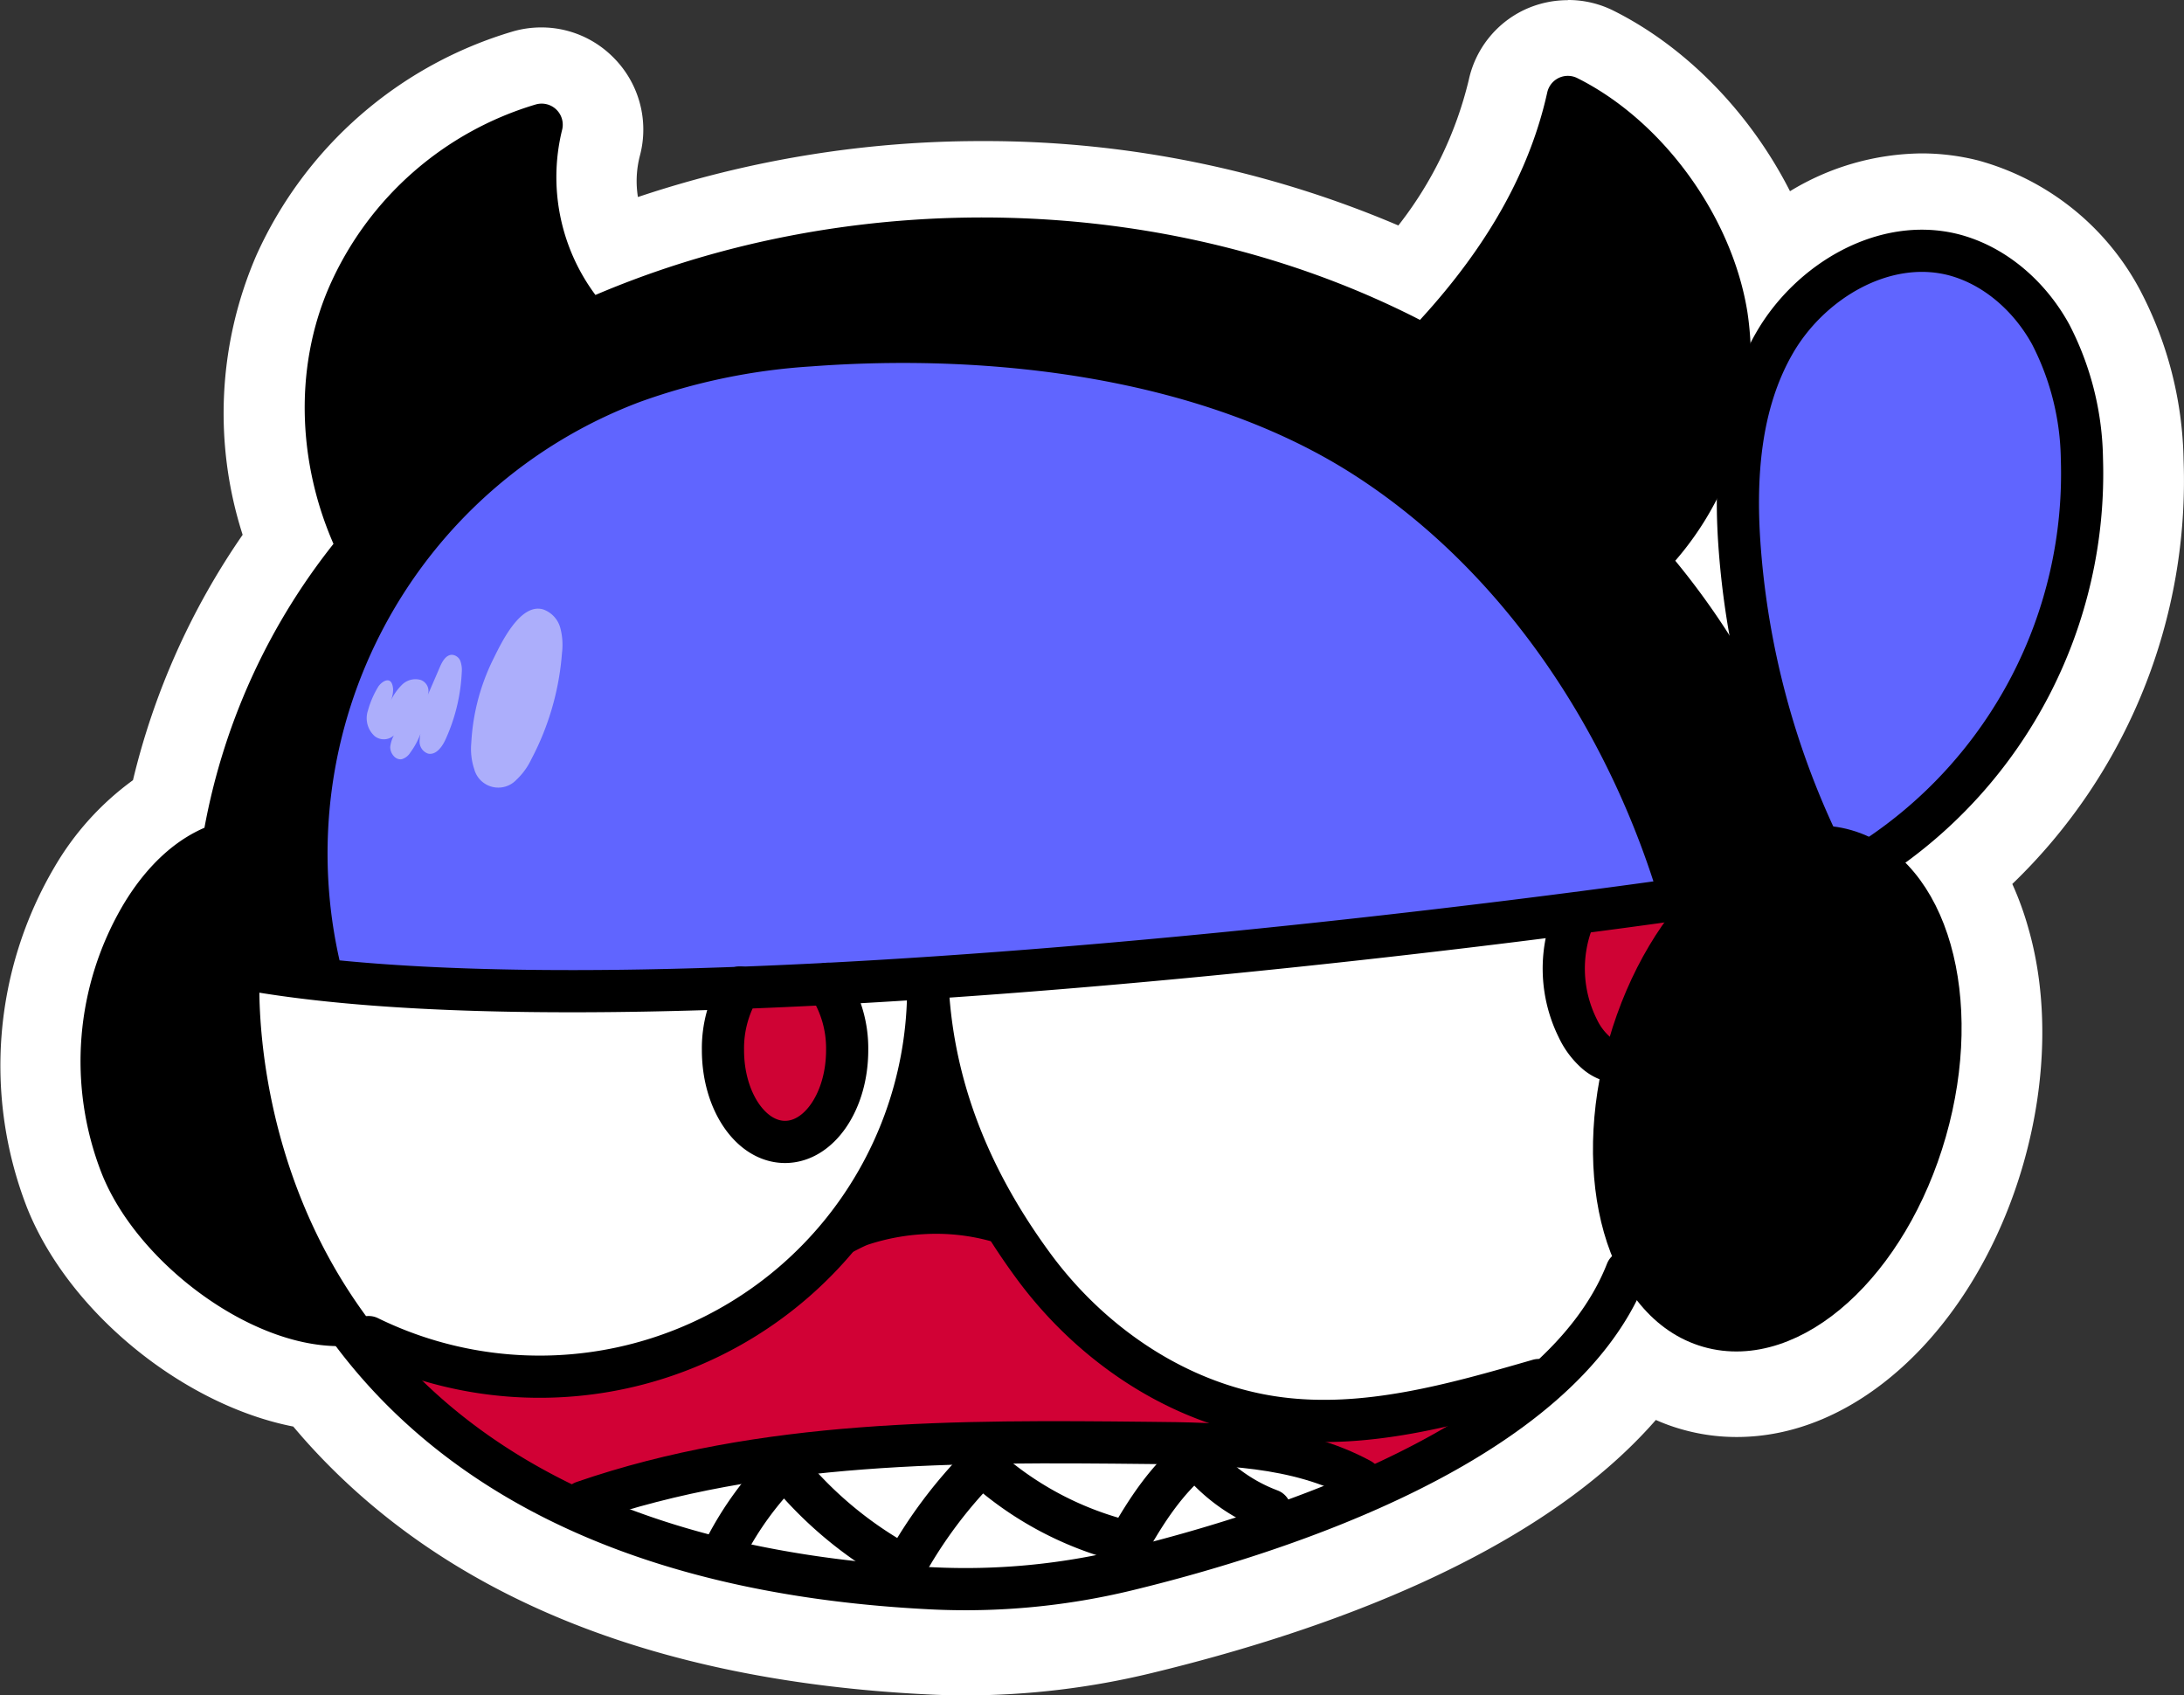
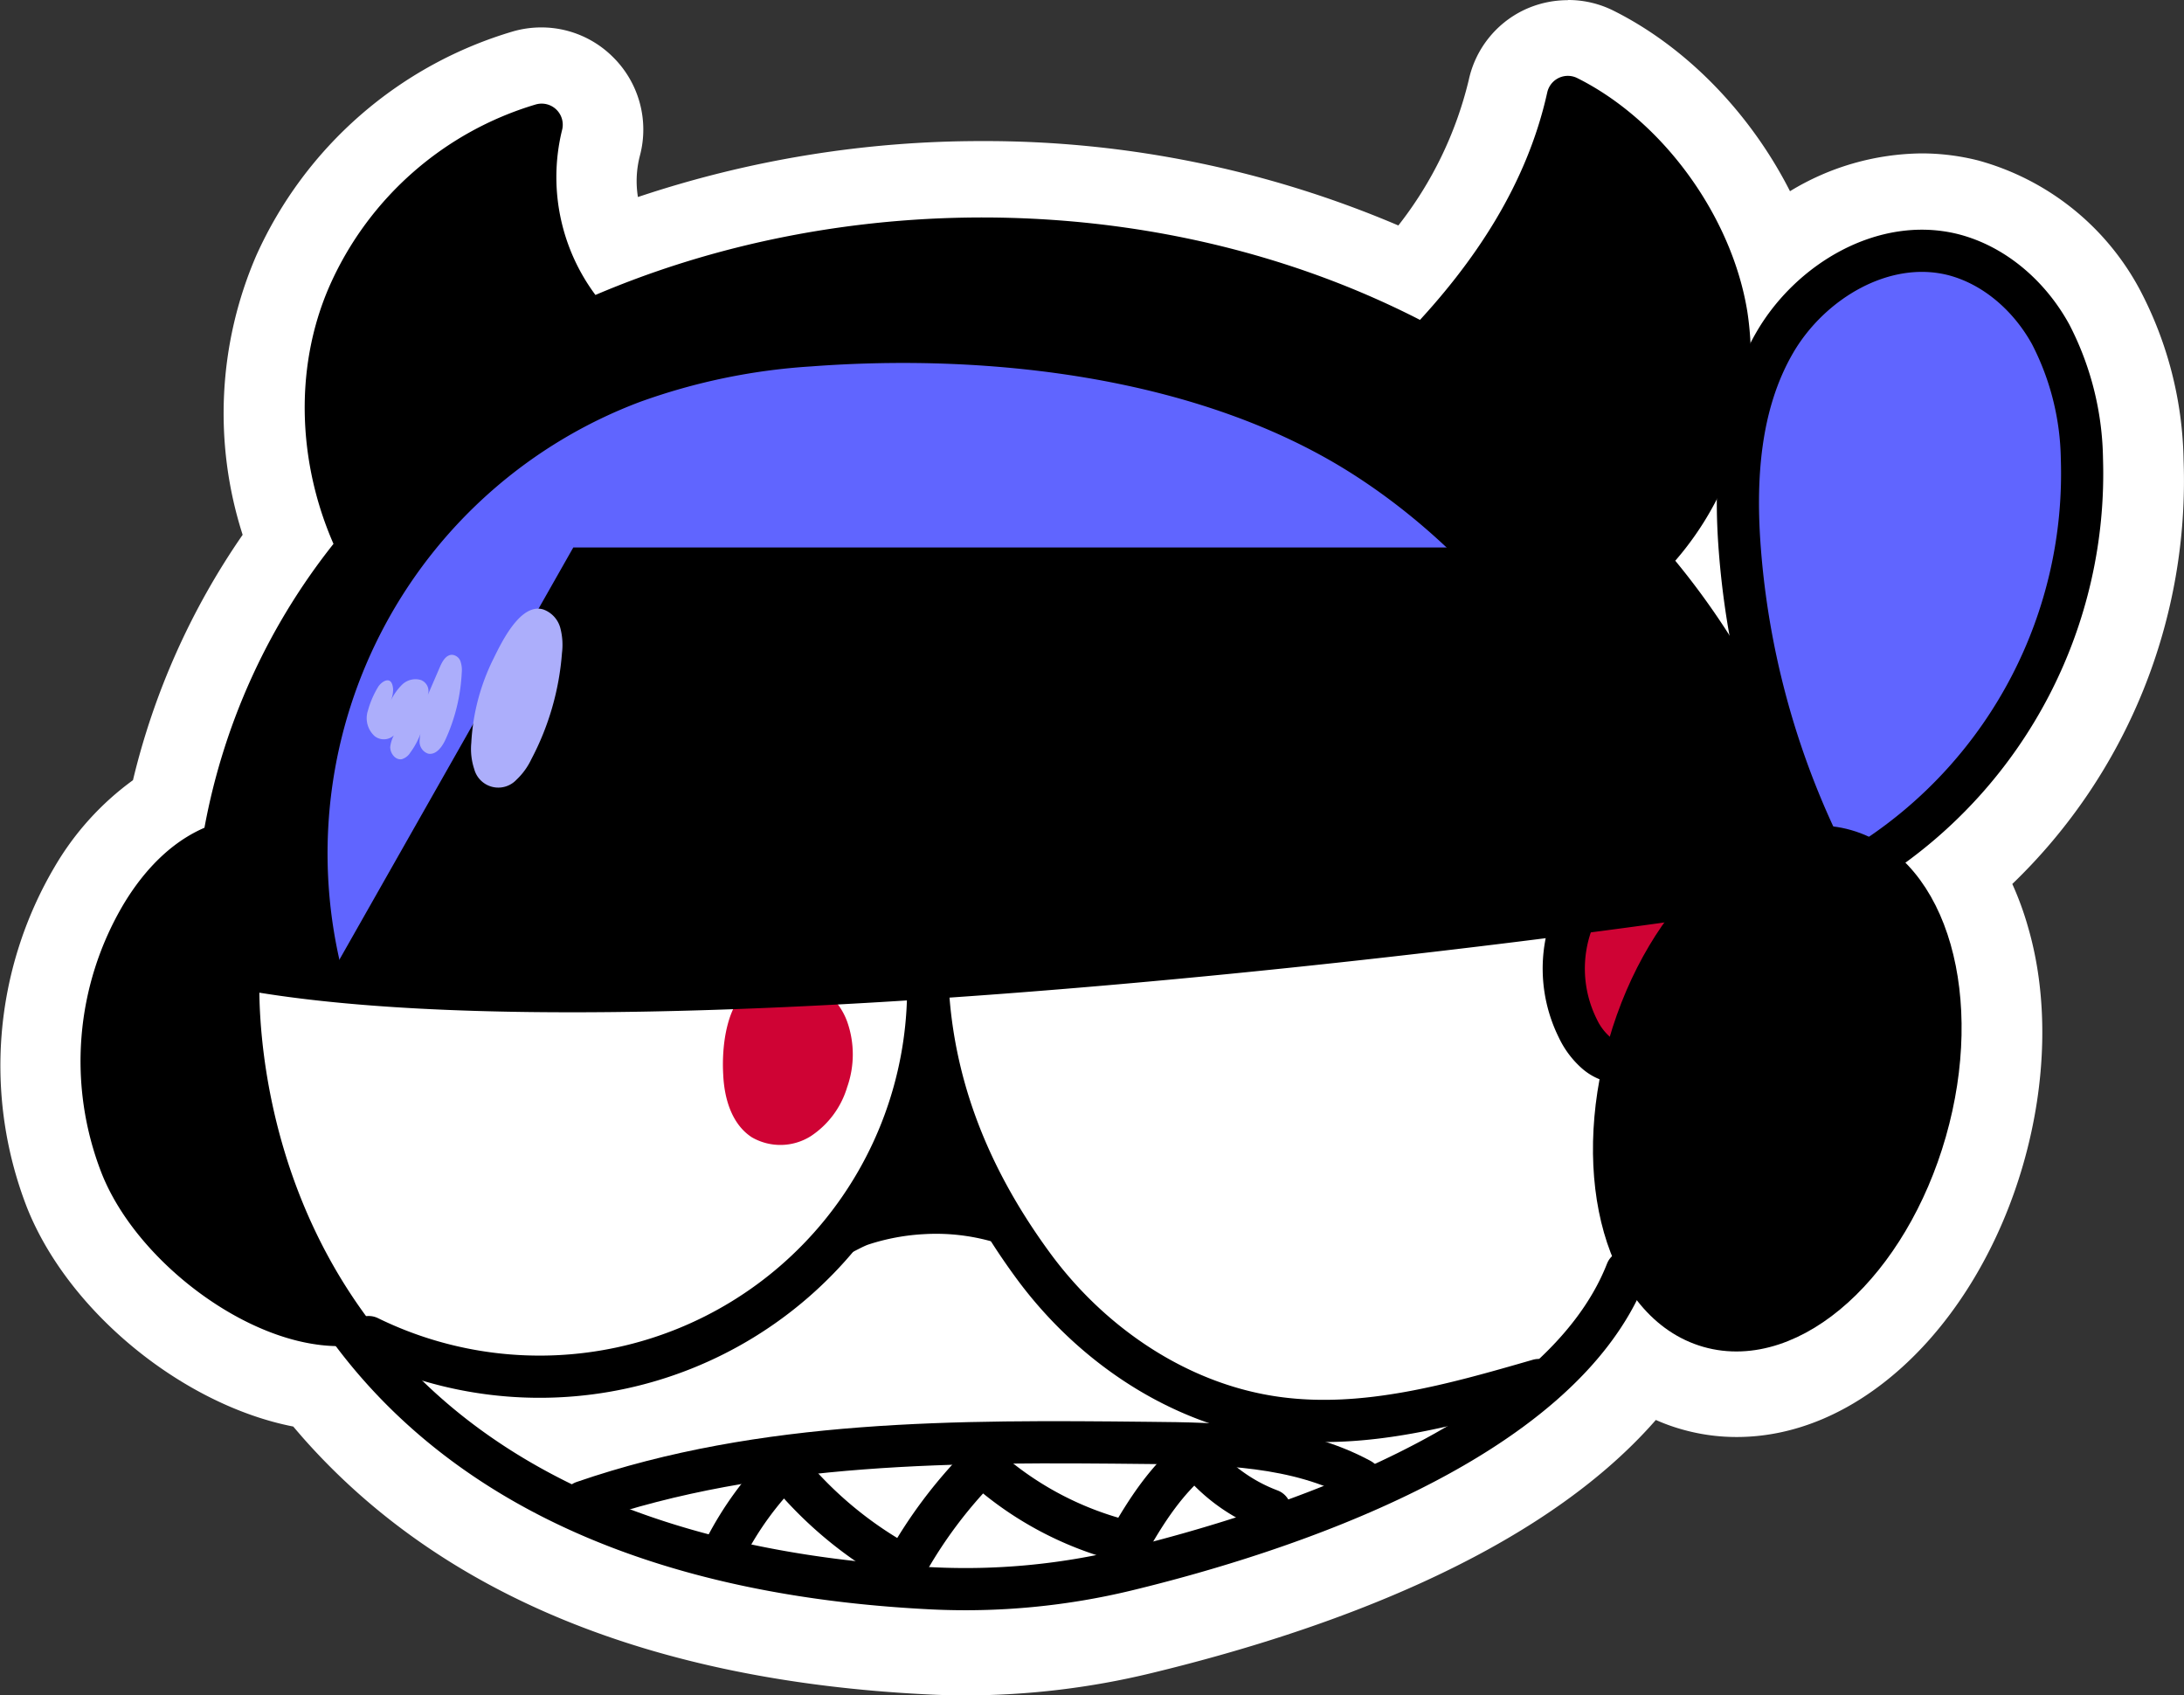
<svg xmlns="http://www.w3.org/2000/svg" viewBox="0 0 258.86 200.91">
  <rect x="0" y="0" width="258.86" height="200.91" fill="#333333" stroke="none" />
  <defs>
    <style>.cls-1{fill:#fff;}.cls-2{fill:#6065ff;}.cls-3{fill:#d10135;}.cls-4{fill:#cf0334;}.cls-5{fill:#acaefb;}.cls-6{fill:none;stroke:#000;stroke-linecap:round;stroke-linejoin:round;stroke-width:5px;}</style>
  </defs>
  <title>fnf-ridzak</title>
  <g id="Layer_5">
    <path d="M141.8,245.46c-1.46,0-2.94,0-4.39-.11-31.31-1.56-55-11.25-70.47-28.8q-1.11-1.26-2.16-2.58c-11.66-1.46-25-11.7-29.57-23.13a41.36,41.36,0,0,1,2.9-36,27.66,27.66,0,0,1,9.44-9.75,81,81,0,0,1,14.16-31.33c-3.86-10.53-3.67-22.26.64-31.93A43.29,43.29,0,0,1,89.63,58.06a7.12,7.12,0,0,1,2-.27,7,7,0,0,1,6.81,8.91,18.55,18.55,0,0,0,1.44,12.64,122.64,122.64,0,0,1,43.92-8.1A119.42,119.42,0,0,1,194.61,82.4c6.2-7.34,10-14.67,11.75-22.33a7.05,7.05,0,0,1,10-4.78c9.4,4.7,17.43,14.35,21,24.75,4.62-4.19,10.82-7.32,17.69-7.32a22.72,22.72,0,0,1,5.51.68,26,26,0,0,1,16,12.87,40.22,40.22,0,0,1,4.58,17.87,61.24,61.24,0,0,1-21.56,49,29.4,29.4,0,0,1,3.32,7.63c2.16,7.53,2,16.52-.56,25.3s-7.1,16.52-12.91,21.77c-5.06,4.57-10.68,7-16.27,7a19,19,0,0,1-5.2-.73,18.69,18.69,0,0,1-5.67-2.73c-12.2,17-38.6,26.53-59.69,31.63A88.56,88.56,0,0,1,141.8,245.46Z" class="cls-1" transform="translate(-27.39 -49.54)" />
    <path d="M213.25,59.54a2.15,2.15,0,0,1,.93.22c9.91,5,18.1,16.2,19.9,27.32a35,35,0,0,1,.43,5.41,28.81,28.81,0,0,1,1.43-2.83c3.71-6.4,11.11-11.94,19.18-11.94a17.54,17.54,0,0,1,4.28.53A21,21,0,0,1,272.25,88.7a35.33,35.33,0,0,1,3.95,15.65,56.54,56.54,0,0,1-23.64,47.92,21.42,21.42,0,0,1,5.6,9.83c1.89,6.65,1.69,14.66-.57,22.56s-6.33,14.8-11.46,19.43c-4.14,3.75-8.61,5.7-12.91,5.7a13.89,13.89,0,0,1-3.83-.54,15,15,0,0,1-8.08-5.95c-9.39,19.9-41.29,30.32-59.83,34.8a83.35,83.35,0,0,1-19.68,2.36c-1.38,0-2.76,0-4.14-.11-29.91-1.49-52.44-10.61-67-27.1q-1.78-2-3.33-4.1C57.12,209,44.05,199.47,39.85,189a36.22,36.22,0,0,1,2.55-31.57c2.64-4.38,5.94-7.46,9.6-9a76.22,76.22,0,0,1,15.42-33.9c-4.45-10-4.66-21.34-.5-30.68A38.24,38.24,0,0,1,91,62.87a2.24,2.24,0,0,1,.57-.08,2.09,2.09,0,0,1,1.45.59,2.07,2.07,0,0,1,.54,2,23.83,23.83,0,0,0,4.25,20.18,116.42,116.42,0,0,1,45.93-9.33,113.8,113.8,0,0,1,52.07,12.34c8.26-8.94,13.31-17.93,15.42-27.42a2.07,2.07,0,0,1,2-1.62m20,68a101.1,101.1,0,0,1-1.67-12.06,69.49,69.49,0,0,1-.18-8.2,35.2,35.2,0,0,1-6,9.29,84.49,84.49,0,0,1,7.8,11m-20-78h0a12.12,12.12,0,0,0-5.19,1.18A12,12,0,0,0,201.48,59a44.87,44.87,0,0,1-8.35,17.26,124.94,124.94,0,0,0-49.38-10A128,128,0,0,0,103,72.89a11.89,11.89,0,0,1,.23-4.88A12.07,12.07,0,0,0,100,56.26a12,12,0,0,0-8.46-3.47,12.14,12.14,0,0,0-3.34.47A48.38,48.38,0,0,0,57.78,79.79a47.1,47.1,0,0,0-1.63,33.13,86.45,86.45,0,0,0-13,29.08,33.65,33.65,0,0,0-9.28,10.26,46.4,46.4,0,0,0-3.26,40.44c5,12.49,18.64,23.38,31.54,25.9.35.42.72.84,1.08,1.26,16.37,18.59,41.26,28.85,74,30.48,1.54.08,3.1.12,4.64.12a93.62,93.62,0,0,0,22-2.64c20.48-4.95,45.82-14,59.78-30a22.76,22.76,0,0,0,3,1.09,23.61,23.61,0,0,0,6.58.93c6.85,0,13.63-2.86,19.62-8.28,6.49-5.87,11.59-14.43,14.36-24.1s3-19.64.57-28a36.91,36.91,0,0,0-1.88-5.16,66.31,66.31,0,0,0,20.3-50.28A44.94,44.94,0,0,0,281,83.84a31,31,0,0,0-19.13-15.28,27.35,27.35,0,0,0-6.74-.84,30.5,30.5,0,0,0-15.58,4.48c-4.63-9.12-12.14-17-20.89-21.38a12,12,0,0,0-5.39-1.28Z" class="cls-1" transform="translate(-27.39 -49.54)" />
    <path d="M217.08,196.12c.76.5,6.19,5.82,6.19,5.82l5.27,4.28,6.49.35s7.4-2.64,7.82-3,8.66-10.17,8.66-10.17l4.64-11.88,1.76-12.48-3.28-12.91-8.85-15.41-10.37-8.85-9.67-12.21L222.66,116l8.45-10.48,1.18-10-1-9.33L226.59,74l-9.51-10.63L213,62.06l-4.29,11.43-8.05,12.12-6.49,4.44L177,83.62l-22.22-5.27-28.34.91S98.22,87.11,98,87.21s-4-4.32-4-4.32l-1.93-9.64L91.42,65s-14.51,7.76-15,8.2-7.39,10.37-7.39,10.37l-2.83,9.9,1.31,14.94,1.84,6.44-6.67,9.69s-7.28,17.37-7.36,17.69-1.53,7.2-1.53,7.2l-6.72,4.51-5.07,8.19L40,176.85l1.78,10.84,4.67,8.55L59,204.55l14.71,3.7,46.7,5.18,53.67-10Z" transform="translate(-27.39 -49.54)" />
    <path d="M242.1,149.9l-5.73-18.39s-3.05-24.28-3-24.64l1.31-9.17,4.55-9.8,8-6.69,9.54-1.95s7.43,2.92,7.68,3.1,6.26,7.33,6.26,7.33l3.47,8.55s-.09,14,0,14.59-2.49,9.11-2.49,9.11L264.65,135l-6.58,9.4-7,5.82h-6.75Z" class="cls-2" transform="translate(-27.39 -49.54)" />
-     <path d="M65.27,167.41c-.15-.18-1.37-12.19-1.4-12.79s1.4-17.33,1.4-17.33l5.49-14.74s9.83-16.2,11.45-16.35,19.35-11.06,19.35-11.06l18.14-4.33,30.05.09,21.4,4.47s12.57,7.37,14.53,7.37,16.73,11.68,16.73,11.68l13.36,17.11,4,7.31,8,18.41-11.51,10.88-65.77,8.72H95.34Z" class="cls-2" transform="translate(-27.39 -49.54)" />
+     <path d="M65.27,167.41c-.15-.18-1.37-12.19-1.4-12.79s1.4-17.33,1.4-17.33l5.49-14.74s9.83-16.2,11.45-16.35,19.35-11.06,19.35-11.06l18.14-4.33,30.05.09,21.4,4.47s12.57,7.37,14.53,7.37,16.73,11.68,16.73,11.68H95.34Z" class="cls-2" transform="translate(-27.39 -49.54)" />
    <path d="M204.09,218.31s12.11-8.7,11.71-9.37,5-9.13,5-9.13l-1.94-10.18.89-13.47-.71-6.81s-2.33-7.61-2.8-8-3.52-4.34-3.52-4.34L148,165.4l-34.19,1.25-43.7-.56-14.44-1.87.56,11.09,6.27,19.46,5.93,11.8s9.38,9.67,10,10.25,21.09,13.27,21.6,13.47,8,4.28,9.12,3.83,24.48,4.8,24.48,4.8l22.24-.58s22-6.09,22.1-6.44,17.62-8.32,17.62-8.32Z" class="cls-1" transform="translate(-27.39 -49.54)" />
-     <path d="M110.27,209.56l8.14-4.56,9.39-9,6.55-11.11,8.23,4.43,3.07,5.38,20.18,18.62,10,2.38,12.77,2.18L205,214.39l3.53.63L197,224l-10.59,1.49L183,222.05l-16.12-2.59-36.29,1.65-28.05,4.56-7.43,2.54s-12-6.94-13-7.77-11-11.07-11-11.07l6.45,1,20.18,2.12Z" class="cls-3" transform="translate(-27.39 -49.54)" />
    <path d="M149.59,198.51a63.42,63.42,0,0,1-12.22-25c.34,1.45-1.73,5.09-2.28,6.48-.91,2.3-1.92,4.55-3,6.77s-2.24,4.27-3.48,6.33c-1,1.74-3.27,4-3.68,5.92,1.08.53,4.2-1.61,5.45-2a25.51,25.51,0,0,1,6.53-1.21A24.34,24.34,0,0,1,149.59,198.51Z" transform="translate(-27.39 -49.54)" />
    <path d="M116.5,184.32a6.76,6.76,0,0,0,7-.14,10.58,10.58,0,0,0,4.3-5.8,11.64,11.64,0,0,0,0-7.77,7.9,7.9,0,0,0-10.89-4.4c-3.45,1.69-4,7.39-3.8,10.69C113.23,179.63,114.07,182.74,116.5,184.32Z" class="cls-4" transform="translate(-27.39 -49.54)" />
    <path d="M213.18,168.17a13.67,13.67,0,0,0,5.46,8,42.34,42.34,0,0,1,8.21-16.31c.61-.75,1.29-1.7.94-2.6s-1.71-1.14-2.77-1.08c-3,.18-7.84.57-10.28,2.47S212.55,165.58,213.18,168.17Z" class="cls-4" transform="translate(-27.39 -49.54)" />
    <path d="M83.25,137.58a7.58,7.58,0,0,0,.35,3.11,2.95,2.95,0,0,0,5,1.26,8.09,8.09,0,0,0,1.77-2.44A32.09,32.09,0,0,0,94,126.92a7.82,7.82,0,0,0-.21-3,3.21,3.21,0,0,0-2-2.15c-2.73-.84-5,4-5.89,5.79A25.35,25.35,0,0,0,83.25,137.58Z" class="cls-5" transform="translate(-27.39 -49.54)" />
    <path d="M71,133.75a2.86,2.86,0,0,0,.82,3.05,1.76,1.76,0,0,0,2.71-.79,3.92,3.92,0,0,0-.89,2.06c0,.77.63,1.58,1.38,1.44a1.78,1.78,0,0,0,1-.78,9.19,9.19,0,0,0,1.48-3.07,4.58,4.58,0,0,0-.38,1.8,1.5,1.5,0,0,0,1,1.39c.92.21,1.65-.76,2.05-1.62a21.53,21.53,0,0,0,1.95-8,3.21,3.21,0,0,0-.15-1.31,1.16,1.16,0,0,0-1-.78c-.69,0-1.12.72-1.4,1.35l-1.55,3.59a1.4,1.4,0,0,0-.74-1.95,2.27,2.27,0,0,0-2.22.54,6.68,6.68,0,0,0-1.37,1.94,3.24,3.24,0,0,0,.29-1.43c-.13-1.59-1.21-1-1.72-.32A11,11,0,0,0,71,133.75Z" class="cls-5" transform="translate(-27.39 -49.54)" />
    <path d="M65.27,164.22a59.68,59.68,0,0,1,37.09-69.39,75.7,75.7,0,0,1,21-4.36c21.79-1.64,47.13,1.34,65.57,13.06s31.51,31.5,37.69,52.53c0,0-120.9,17.61-170.93,8.16,0,0-5.36,69.19,82.11,73.55A81.44,81.44,0,0,0,161,235.58c17.86-4.33,51.2-15,59.19-35.37" class="cls-6" transform="translate(-27.39 -49.54)" />
    <ellipse cx="238.04" cy="178.53" class="cls-6" rx="29.35" ry="18.28" transform="translate(-26.51 308.69) rotate(-74.02)" />
    <path d="M67.57,206.57c-9.65,0-22-9.32-25.8-18.88A34,34,0,0,1,44.17,158c2.26-3.77,5.48-7.21,9.67-8.52a73.74,73.74,0,0,1,16-35.12c-4.55-9.35-5.26-20.65-1-30.15A36.33,36.33,0,0,1,91.59,64.32a25.88,25.88,0,0,0,5.63,23.23c30.89-13.84,69.22-13,99,3,8.05-8.43,14.48-18.14,17-29.52,9.46,4.73,17.1,15.36,18.8,25.8a34.13,34.13,0,0,1-9.4,29.09,87.62,87.62,0,0,1,18.08,33.52" class="cls-6" transform="translate(-27.39 -49.54)" />
    <path d="M249.53,151.3a54.55,54.55,0,0,0,24.62-47.38,33.14,33.14,0,0,0-3.7-14.75C268,84.7,263.86,81,258.9,79.72c-8.19-2.07-16.94,3.13-21.17,10.44s-4.78,16.19-4.12,24.62a98.82,98.82,0,0,0,9.23,34.67" class="cls-6" transform="translate(-27.39 -49.54)" />
    <path d="M71.09,208a46.06,46.06,0,0,0,66.31-40.55c.87,12.12,5.53,22.65,12.44,32.07s17.35,16.48,28.92,18.05c10.41,1.42,20.86-1.55,31-4.48" class="cls-6" transform="translate(-27.39 -49.54)" />
    <path d="M213.84,158.51a15.9,15.9,0,0,0,.56,12.9,8.85,8.85,0,0,0,2.13,2.86,4.77,4.77,0,0,0,3.29,1.2" class="cls-6" transform="translate(-27.39 -49.54)" />
-     <path d="M125.49,166.13A13.76,13.76,0,0,1,127.8,174c0,6-3.29,10.87-7.36,10.87s-7.36-4.86-7.36-10.87a13.94,13.94,0,0,1,2-7.43" class="cls-6" transform="translate(-27.39 -49.54)" />
    <path d="M96.53,227.54c21.33-7.36,44.41-7.24,67-7,8.59.07,17.58.25,25.13,4.34" class="cls-6" transform="translate(-27.39 -49.54)" />
    <path d="M113.39,232.94a38.73,38.73,0,0,1,7-9.57,46.52,46.52,0,0,0,14.26,11.84,55,55,0,0,1,9.09-12.13,39.31,39.31,0,0,0,17.4,9.23c2.19-3.86,4.55-7.47,8-10.26a20.18,20.18,0,0,0,8.79,6.46" class="cls-6" transform="translate(-27.39 -49.54)" />
  </g>
</svg>